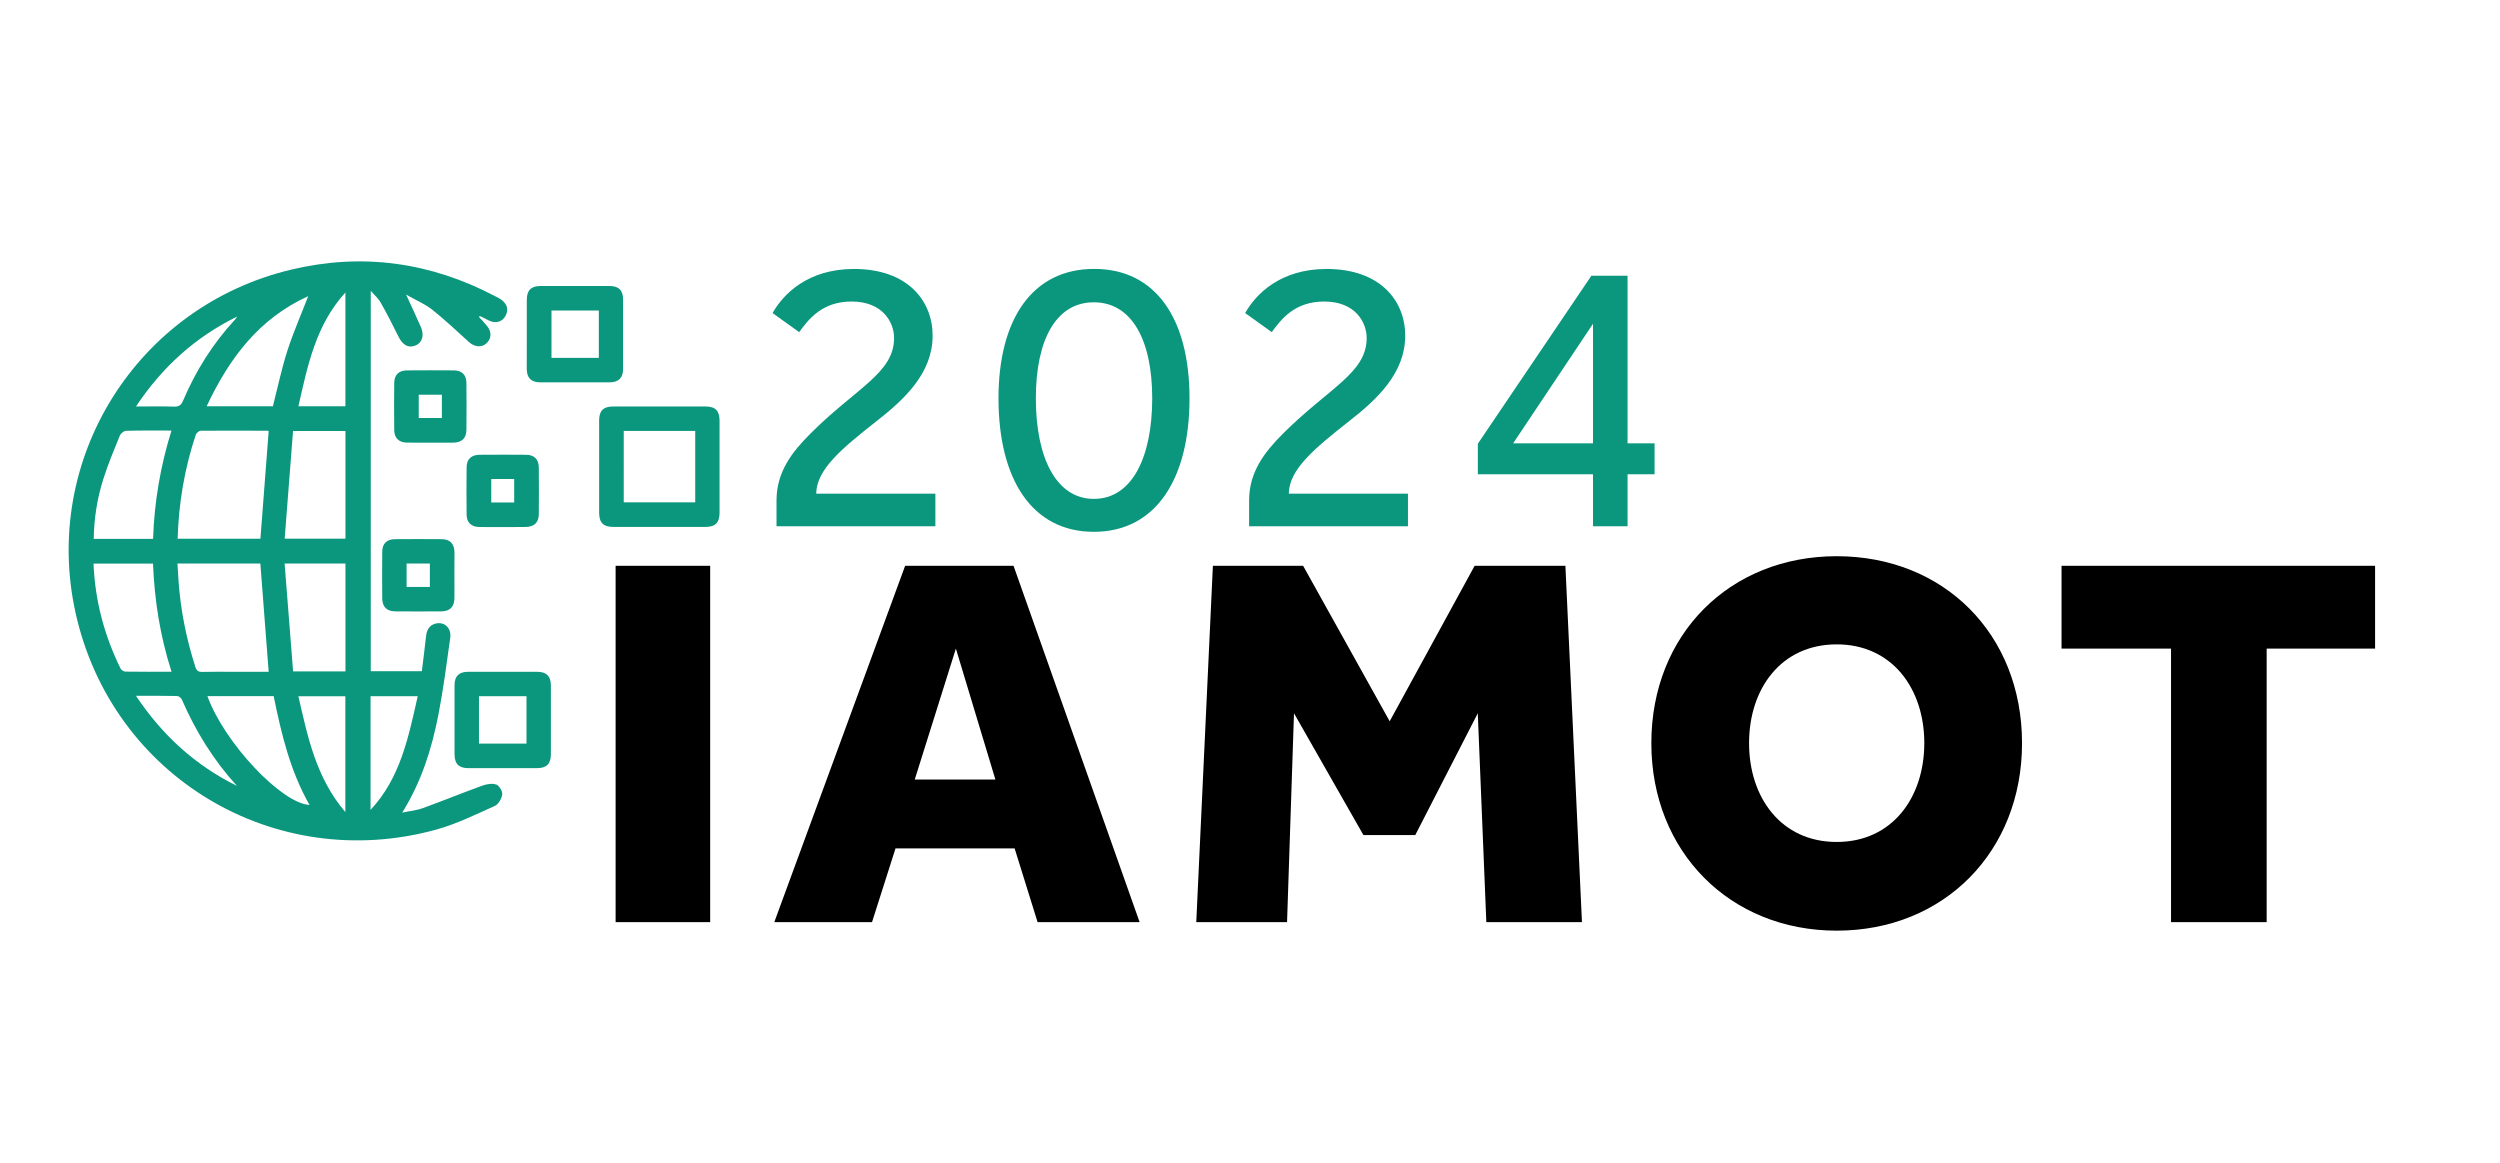
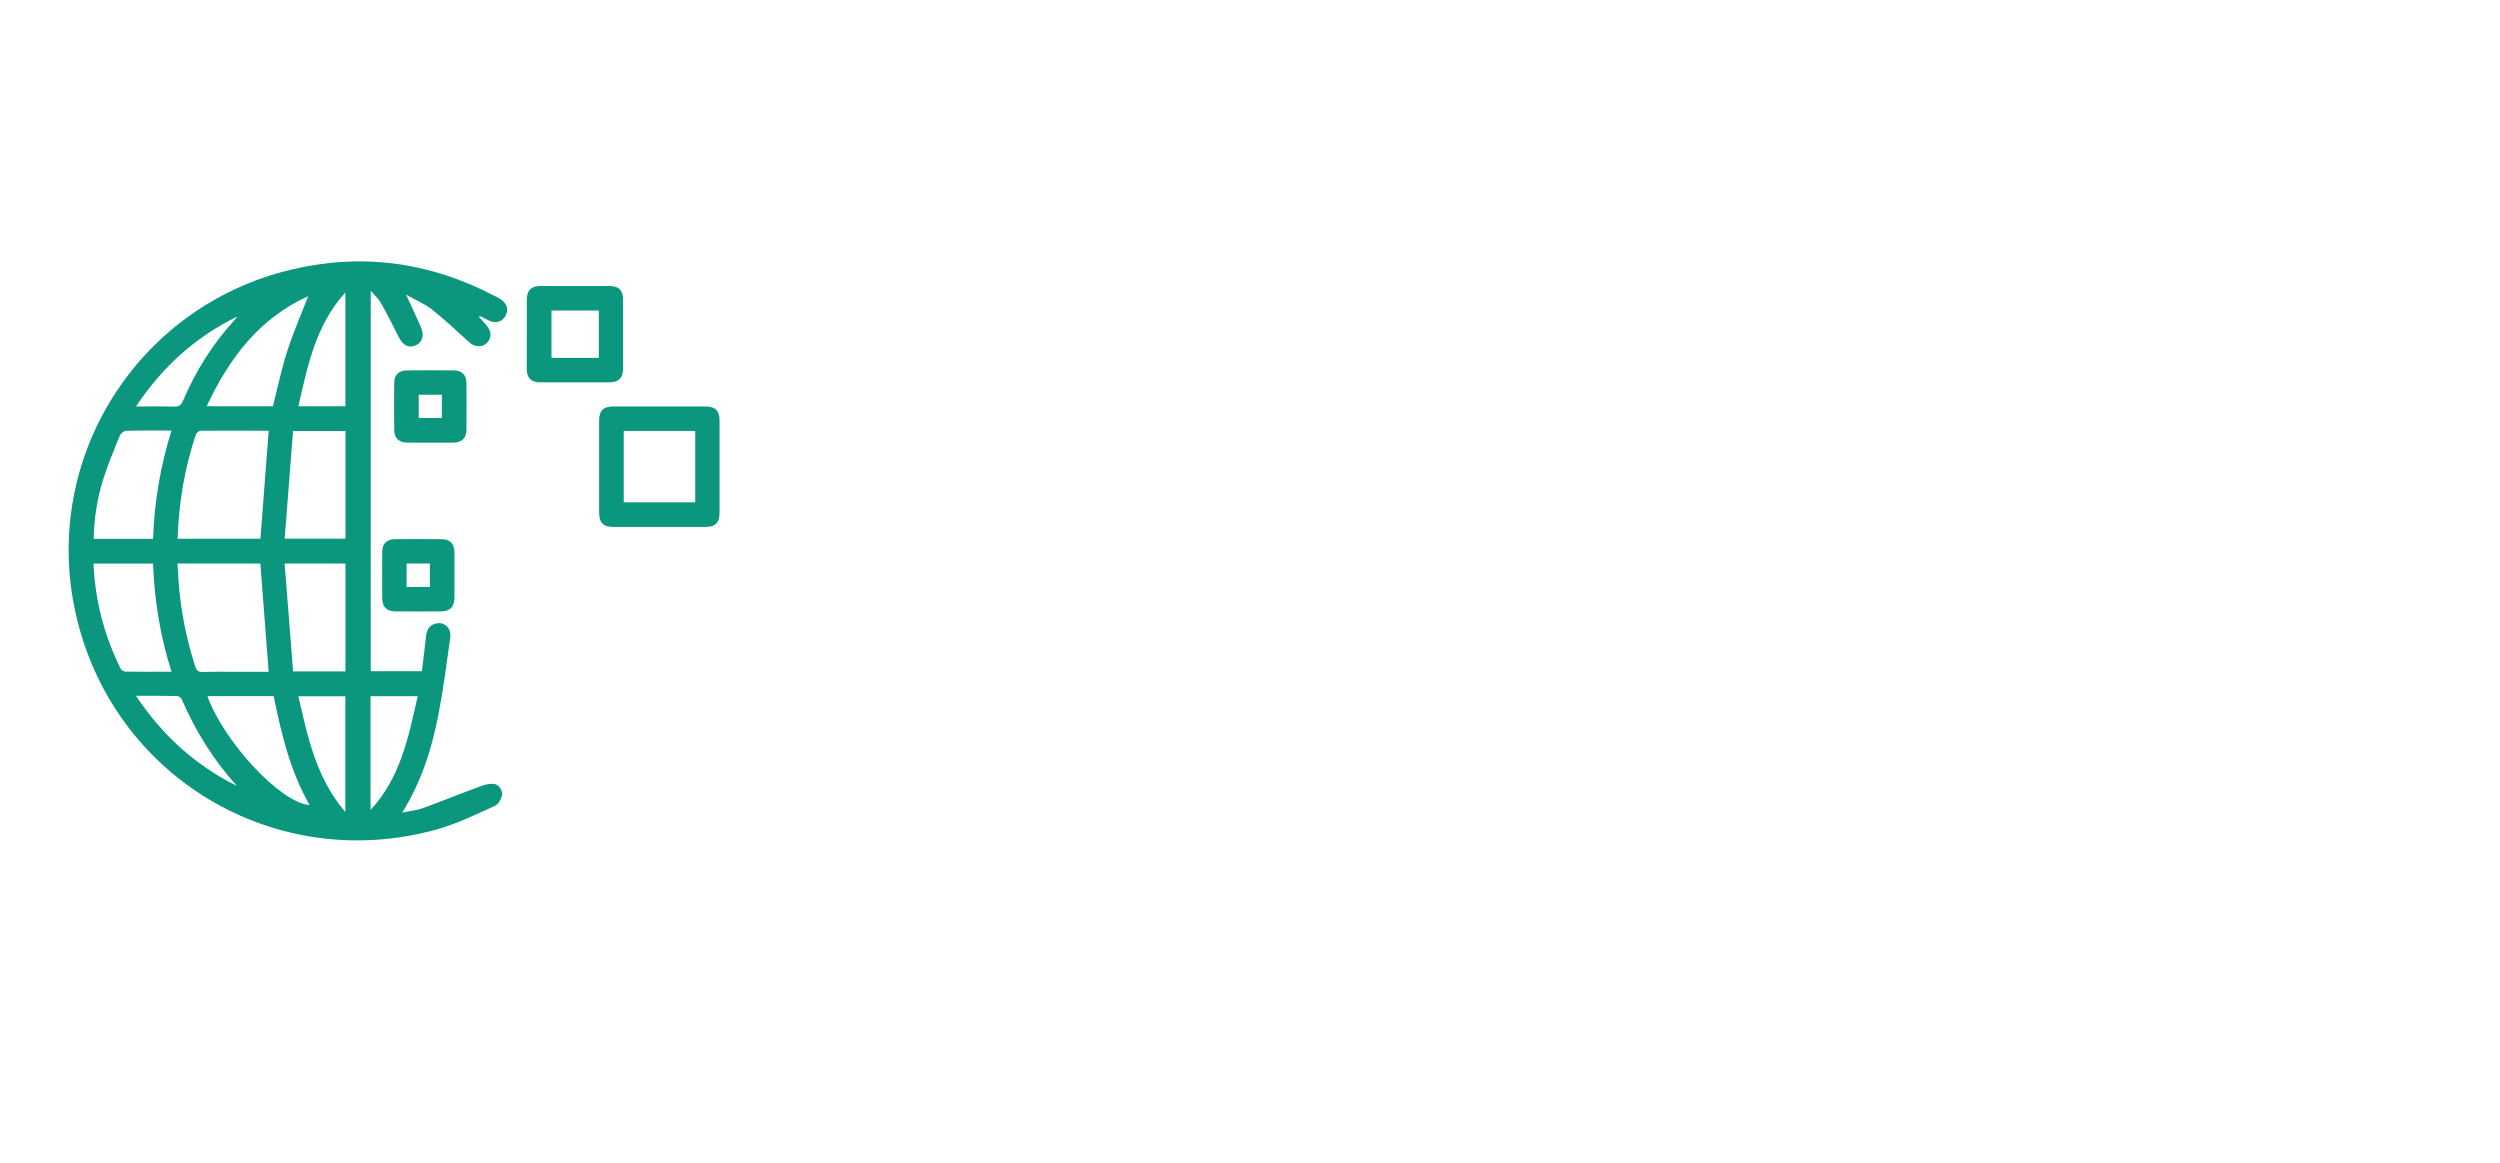
<svg xmlns="http://www.w3.org/2000/svg" xmlns:xlink="http://www.w3.org/1999/xlink" version="1.1" id="Layer_1" x="0px" y="0px" viewBox="0 0 418.28 194.62" style="enable-background:new 0 0 418.28 194.62;" xml:space="preserve">
  <style type="text/css">
	.st0{clip-path:url(#SVGID_00000111911670568689241940000005478596048143328650_);fill:#0B977E;}
	.st1{clip-path:url(#SVGID_00000111911670568689241940000005478596048143328650_);}
</style>
  <g>
    <defs>
      <rect id="SVGID_1_" x="11.47" y="43.74" width="385.91" height="111.97" />
    </defs>
    <clipPath id="SVGID_00000145759936831123911000000015414284090262336649_">
      <use xlink:href="#SVGID_1_" style="overflow:visible;" />
    </clipPath>
    <path style="clip-path:url(#SVGID_00000145759936831123911000000015414284090262336649_);fill:#0B977E;" d="M22.75,116.42   c4.43,6.63,9.95,11.64,16.89,15.07c-3.92-4.3-6.92-9.16-9.22-14.46c-0.12-0.27-0.52-0.58-0.8-0.58   C27.42,116.4,25.21,116.42,22.75,116.42 M22.75,68.01c2.31,0,4.36-0.04,6.4,0.02c0.8,0.02,1.17-0.26,1.48-0.99   c2.13-5.02,4.99-9.57,8.7-13.58c0.14-0.15,0.23-0.33,0.35-0.5C32.7,56.4,27.17,61.37,22.75,68.01 M57.78,135.87v-19.38h-7.86   C51.5,123.32,52.86,130.1,57.78,135.87 M57.79,67.97V48.94c-4.94,5.41-6.31,12.18-7.86,19.03H57.79z M62,116.48v19.02   c5-5.36,6.34-12.17,7.89-19.02H62z M34.7,116.47c2.83,7.8,12.4,17.96,17.09,18.21c-3.23-5.66-4.72-11.89-6-18.21H34.7z    M51.57,49.55c-8.21,3.72-13.22,10.38-16.99,18.42h11.08c0.8-3.14,1.45-6.26,2.42-9.29C49.07,55.62,50.37,52.66,51.57,49.55    M25.6,94.3h-9.95c0.25,6.23,1.81,12.04,4.52,17.55c0.13,0.26,0.55,0.52,0.84,0.52c2.51,0.04,5.03,0.02,7.69,0.02   C26.8,106.47,25.85,100.5,25.6,94.3 M25.61,90.16c0.21-6.2,1.23-12.18,3.08-18.12c-2.67,0-5.14-0.03-7.61,0.04   c-0.36,0.01-0.88,0.44-1.03,0.8c-0.98,2.4-1.98,4.8-2.76,7.26c-1.03,3.23-1.55,6.56-1.61,10.02H25.61z M47.62,94.29   c0.48,6.13,0.95,12.09,1.42,18.04h8.76V94.29H47.62z M57.8,90.14V72.11h-8.77c-0.47,6.01-0.93,11.97-1.4,18.02H57.8z M29.72,90.14   h13.85c0.46-6.03,0.92-12,1.38-18c-0.01,0-0.08-0.07-0.16-0.07c-3.74-0.01-7.48-0.04-11.22,0c-0.28,0-0.72,0.39-0.82,0.68   C30.89,78.36,29.9,84.12,29.72,90.14 M29.69,94.29c0.07,1.1,0.12,2.06,0.19,3.03c0.35,4.87,1.32,9.63,2.81,14.28   c0.2,0.61,0.5,0.84,1.16,0.82c1.72-0.05,3.44-0.02,5.17-0.02c2,0,4.01,0,5.93,0c-0.47-6.12-0.92-12.08-1.39-18.11H29.69z    M80.15,53.04c0.45,0.5,0.92,0.98,1.34,1.5c0.82,1.02,0.75,2.15-0.12,2.92c-0.83,0.74-1.99,0.6-2.93-0.25   c-2.02-1.83-4-3.71-6.13-5.4c-1.22-0.96-2.71-1.58-4.37-2.52c0.95,2.07,1.75,3.74,2.49,5.45c0.6,1.41,0.19,2.64-0.95,3.08   c-1.2,0.47-2.13-0.11-2.84-1.56c-0.94-1.92-1.92-3.81-2.97-5.67c-0.36-0.64-0.96-1.15-1.64-1.93v63.64h8.55   c0.23-1.88,0.48-3.81,0.69-5.75c0.11-1.04,0.46-1.9,1.55-2.2c1.49-0.42,2.74,0.7,2.51,2.36c-0.6,4.32-1.16,8.65-1.99,12.92   c-1.11,5.65-2.8,11.12-6.05,16.33c1.32-0.28,2.41-0.37,3.4-0.73c3.34-1.21,6.63-2.56,9.97-3.77c0.73-0.27,1.67-0.43,2.36-0.2   c0.5,0.17,1.08,1.13,1.01,1.65c-0.1,0.71-0.63,1.66-1.24,1.93c-3.2,1.43-6.4,3.02-9.76,3.95c-27.04,7.48-54.31-8.83-60.38-36.22   C6.92,76.85,22.85,51.25,48.77,45.1c11.91-2.83,23.32-1.22,34.15,4.5c0.37,0.2,0.76,0.38,1.08,0.64c0.86,0.69,1.11,1.56,0.6,2.57   c-0.49,0.97-1.52,1.33-2.57,0.92c-0.31-0.12-0.6-0.3-0.9-0.45c-0.29-0.14-0.58-0.27-0.87-0.41C80.23,52.92,80.19,52.98,80.15,53.04   " />
    <path style="clip-path:url(#SVGID_00000145759936831123911000000015414284090262336649_);fill:#0B977E;" d="M104.36,84.05h11.96   V72.1h-11.96V84.05z M100.24,78.02c0-2.56-0.01-5.13,0-7.69c0.01-1.6,0.71-2.31,2.3-2.32c5.17-0.01,10.34-0.01,15.5,0   c1.66,0,2.35,0.71,2.35,2.39c0.01,5.13,0.01,10.25,0,15.38c0,1.67-0.7,2.38-2.36,2.38c-5.13,0.01-10.25,0.01-15.38,0   c-1.73,0-2.41-0.69-2.41-2.46C100.24,83.15,100.24,80.59,100.24,78.02" />
    <path style="clip-path:url(#SVGID_00000145759936831123911000000015414284090262336649_);fill:#0B977E;" d="M100.19,51.96h-7.92   v7.92h7.92V51.96z M88.14,55.81c0-1.89-0.01-3.78,0-5.67c0.01-1.58,0.72-2.29,2.32-2.29c3.82-0.01,7.65-0.01,11.47,0   c1.6,0,2.32,0.71,2.32,2.29c0.01,3.87,0.01,7.73,0,11.6c-0.01,1.5-0.75,2.22-2.26,2.23c-3.86,0.01-7.73,0.01-11.6,0   c-1.52,0-2.24-0.73-2.26-2.23C88.13,59.76,88.14,57.78,88.14,55.81" />
-     <path style="clip-path:url(#SVGID_00000145759936831123911000000015414284090262336649_);fill:#0B977E;" d="M88.09,116.48h-7.95   v7.93h7.95V116.48z M92.17,120.56c0,1.89,0.01,3.78,0,5.67c-0.01,1.58-0.73,2.29-2.33,2.29c-3.82,0.01-7.65,0.01-11.47,0   c-1.6,0-2.31-0.71-2.32-2.3c-0.01-3.87-0.01-7.73,0-11.6c0.01-1.5,0.74-2.22,2.26-2.22c3.86-0.01,7.73-0.01,11.6,0   c1.52,0.01,2.24,0.73,2.26,2.23C92.18,116.61,92.17,118.58,92.17,120.56" />
    <path style="clip-path:url(#SVGID_00000145759936831123911000000015414284090262336649_);fill:#0B977E;" d="M70.06,69.94h3.87v-3.9   h-3.87V69.94z M71.93,74.06c-1.3,0-2.61,0.03-3.91-0.01c-1.28-0.03-2.04-0.77-2.06-2.05c-0.03-2.65-0.03-5.3,0-7.94   c0.01-1.35,0.77-2.08,2.14-2.09c2.61-0.02,5.21-0.02,7.82,0c1.36,0.01,2.11,0.75,2.12,2.11c0.03,2.6,0.02,5.21,0,7.82   c-0.01,1.42-0.76,2.14-2.2,2.16C74.53,74.07,73.23,74.06,71.93,74.06" />
-     <path style="clip-path:url(#SVGID_00000145759936831123911000000015414284090262336649_);fill:#0B977E;" d="M82.19,84.07h3.84   v-3.93h-3.84V84.07z M84.03,88.18c-1.3,0-2.61,0.03-3.91-0.01c-1.28-0.03-2.04-0.77-2.05-2.05c-0.03-2.65-0.03-5.3,0-7.94   c0.01-1.34,0.77-2.07,2.14-2.09c2.61-0.02,5.21-0.02,7.82,0c1.36,0.01,2.1,0.76,2.12,2.11c0.03,2.61,0.02,5.21,0,7.82   c-0.01,1.41-0.77,2.13-2.21,2.15C86.63,88.19,85.33,88.18,84.03,88.18" />
    <path style="clip-path:url(#SVGID_00000145759936831123911000000015414284090262336649_);fill:#0B977E;" d="M68.03,98.2h3.89v-3.91   h-3.89V98.2z M76.03,96.34c0,1.26,0.02,2.52,0,3.78c-0.03,1.42-0.76,2.16-2.19,2.17c-2.56,0.02-5.13,0.02-7.69,0   c-1.44-0.01-2.18-0.74-2.2-2.16c-0.02-2.61-0.02-5.21,0-7.82c0.01-1.35,0.76-2.09,2.13-2.1c2.61-0.02,5.21-0.02,7.82,0   c1.41,0.01,2.12,0.77,2.14,2.22C76.05,93.74,76.03,95.04,76.03,96.34" />
-     <path style="clip-path:url(#SVGID_00000145759936831123911000000015414284090262336649_);fill:#0B977E;" d="M253.17,74.17l13.36-20   v20H253.17z M247.26,79.35h19.27v8.7h5.78v-8.7h4.52v-5.18h-4.52V46.13h-6.05l-19,28.11V79.35z M208.99,88.05h26.58v-5.45h-19.93   c0-4.05,4.38-7.64,10.03-12.09c4.78-3.72,9.44-8.11,9.44-14.35c0-5.78-4.12-11.16-13.16-11.16c-7.71,0-11.83,4.19-13.62,7.38   l4.45,3.19c1.6-2.19,3.85-5.12,8.77-5.12c5.25,0,7.11,3.52,7.11,6.11c0,5.85-6.31,8.31-14.02,16.01   c-3.12,3.12-5.65,6.44-5.65,11.16V88.05z M183.01,83.47c-6.31,0-9.7-6.91-9.7-16.81c0-9.83,3.39-16.08,9.7-16.08   c6.31,0,9.77,6.25,9.77,16.08C192.77,76.56,189.38,83.47,183.01,83.47 M183.01,88.98c10.37,0,16.01-8.84,16.01-22.33   c0-13.22-5.58-21.66-15.95-21.66s-16.01,8.44-16.01,21.66C167.06,80.15,172.64,88.98,183.01,88.98 M129.92,88.05h26.58v-5.45   h-19.93c0-4.05,4.38-7.64,10.03-12.09c4.78-3.72,9.44-8.11,9.44-14.35c0-5.78-4.12-11.16-13.16-11.16   c-7.71,0-11.83,4.19-13.62,7.38l4.45,3.19c1.6-2.19,3.85-5.12,8.77-5.12c5.25,0,7.11,3.52,7.11,6.11c0,5.85-6.31,8.31-14.02,16.01   c-3.12,3.12-5.65,6.44-5.65,11.16V88.05z" />
-     <path style="clip-path:url(#SVGID_00000145759936831123911000000015414284090262336649_);" d="M363.24,154.28h16v-45.76h18.14   V94.67h-52.46v13.85h18.32V154.28z M307.3,140.87c-9.29,0-14.66-7.42-14.66-16.53c0-9.12,5.36-16.53,14.66-16.53   c9.29,0,14.66,7.42,14.66,16.53C321.95,133.45,316.59,140.87,307.3,140.87 M307.3,155.71c17.96,0,31.01-13.23,31.01-31.37   c0-18.23-13.05-31.28-31.01-31.28c-17.87,0-31.01,13.05-31.01,31.28C276.29,142.48,289.42,155.71,307.3,155.71 M200.15,154.28   h15.19l1.16-34.94l11.62,20.38h8.67l10.46-20.38l1.43,34.94h16l-2.77-59.61h-15.19l-14.21,26.01l-14.48-26.01h-15.1L200.15,154.28z    M153.05,130.42l6.88-21.9l6.61,21.9H153.05z M129.55,154.28h16.35l3.93-12.33h19.93l3.84,12.33h17.07l-21.09-59.61h-18.14   L129.55,154.28z M103,154.28h15.82V94.67H103V154.28z" />
  </g>
</svg>